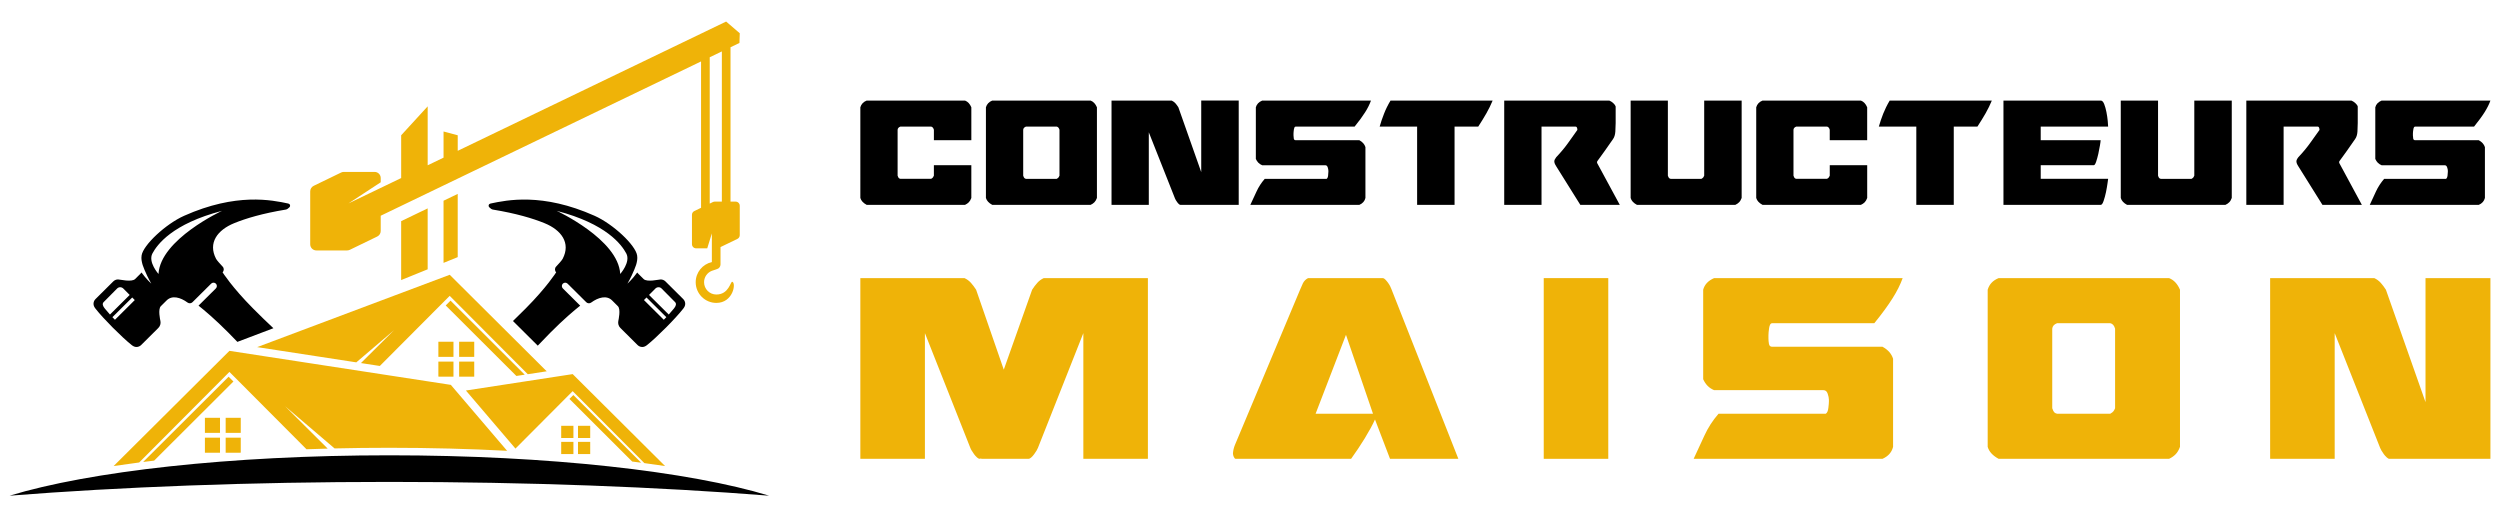
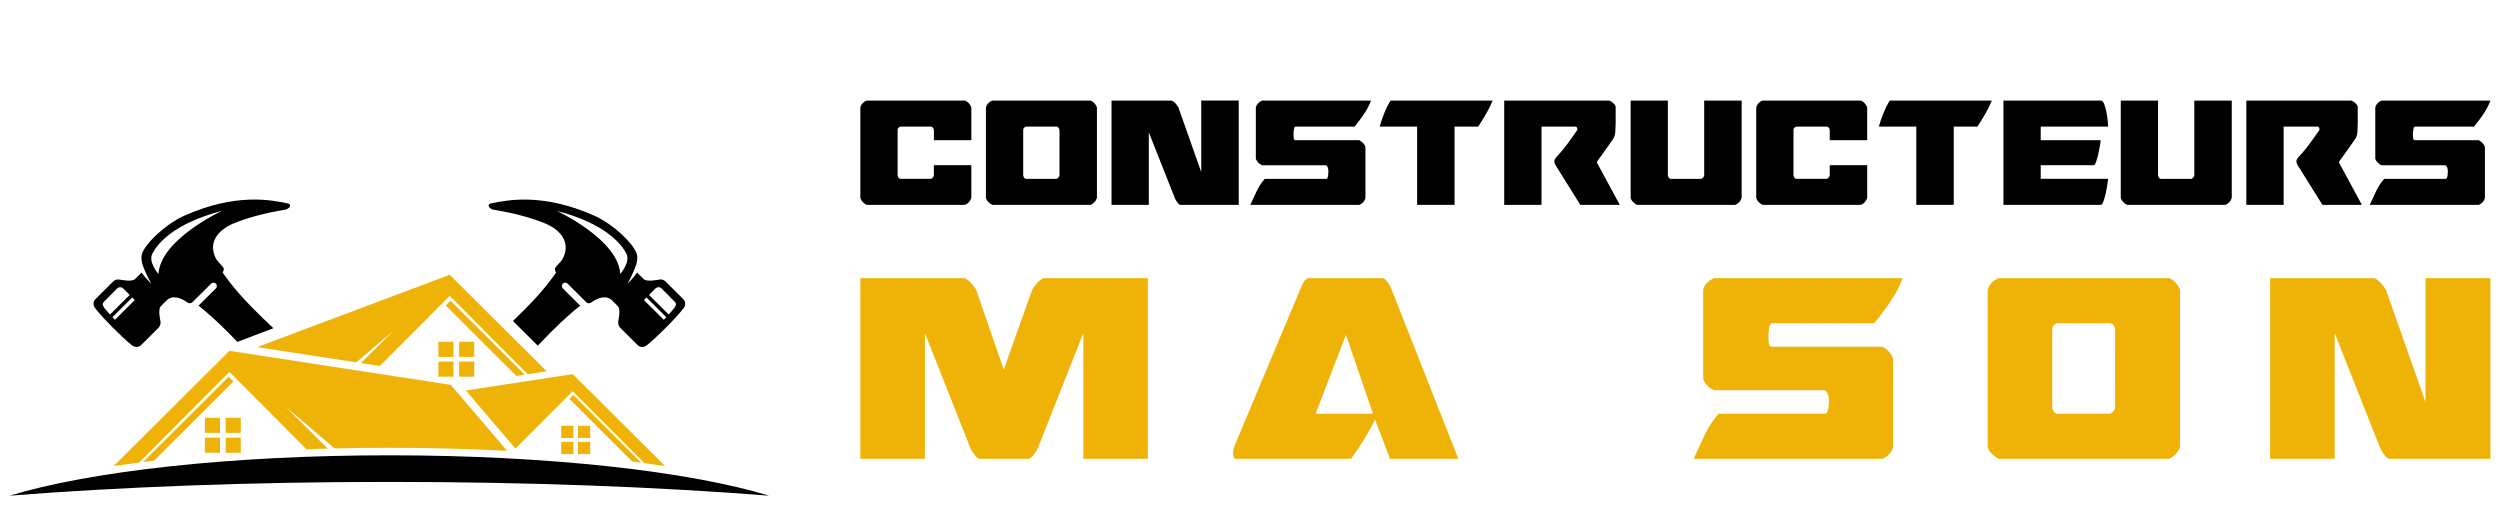
<svg xmlns="http://www.w3.org/2000/svg" version="1.1" id="Calque_1" x="0px" y="0px" width="290px" height="60px" viewBox="0 0 290 60" enable-background="new 0 0 290 60" xml:space="preserve">
  <g>
    <g>
      <g>
        <path d="M100.532,23.763c-0.397-0.213-0.641-0.479-0.732-0.799V12.445c0.106-0.365,0.352-0.628,0.732-0.779h11.413     c0.318,0.123,0.563,0.381,0.731,0.779v3.816h-4.344v-1.211c-0.062-0.214-0.17-0.334-0.32-0.366h-3.568     c-0.199,0.076-0.306,0.196-0.321,0.366v5.328c0.045,0.139,0.092,0.229,0.136,0.274c0.046,0.047,0.107,0.078,0.185,0.092h3.568     c0.105-0.06,0.178-0.118,0.215-0.171c0.039-0.054,0.073-0.118,0.104-0.195v-1.212h4.344v3.797     c-0.076,0.213-0.176,0.381-0.297,0.503c-0.123,0.123-0.267,0.221-0.434,0.296H100.532z" />
        <path d="M115.098,23.763c-0.396-0.213-0.64-0.479-0.731-0.799V12.445c0.106-0.365,0.353-0.628,0.731-0.779h11.415     c0.319,0.123,0.563,0.381,0.731,0.779v10.519c-0.077,0.213-0.175,0.381-0.296,0.503c-0.123,0.123-0.269,0.221-0.435,0.296     H115.098z M118.691,20.379c0.045,0.139,0.092,0.229,0.137,0.274c0.045,0.047,0.107,0.078,0.183,0.092h3.569     c0.106-0.06,0.178-0.118,0.216-0.171c0.038-0.054,0.071-0.118,0.104-0.195v-5.328c-0.063-0.214-0.17-0.334-0.32-0.366h-3.569     c-0.199,0.076-0.305,0.196-0.32,0.366V20.379z" />
        <path d="M128.936,11.666h6.979c0.166,0.076,0.313,0.184,0.437,0.319c0.117,0.138,0.233,0.291,0.339,0.46l2.652,7.521v-8.301     h4.348v12.097h-6.772c-0.045,0-0.105-0.028-0.17-0.09c-0.067-0.061-0.135-0.134-0.192-0.218     c-0.067-0.084-0.117-0.164-0.161-0.239c-0.043-0.078-0.076-0.139-0.093-0.184l-3.042-7.685v8.415h-4.324V11.666z" />
        <path d="M154.092,19.808c0-0.106-0.026-0.24-0.078-0.4c-0.052-0.161-0.146-0.24-0.285-0.24h-7.317     c-0.336-0.136-0.583-0.379-0.734-0.732v-5.989c0.095-0.353,0.335-0.611,0.734-0.779h12.622c-0.156,0.427-0.374,0.877-0.676,1.349     c-0.296,0.473-0.702,1.03-1.224,1.67h-6.837c-0.062,0-0.104,0.032-0.14,0.093c-0.029,0.06-0.05,0.136-0.065,0.227     c-0.017,0.092-0.026,0.184-0.032,0.274c-0.01,0.091-0.013,0.161-0.013,0.206v0.229c0,0.107,0.013,0.225,0.032,0.355     c0.024,0.129,0.094,0.193,0.218,0.193h7.389c0.364,0.201,0.604,0.466,0.704,0.802v5.9c-0.085,0.367-0.327,0.634-0.704,0.799     h-12.648c0.247-0.518,0.483-1.035,0.722-1.554c0.235-0.518,0.551-1.005,0.948-1.464h7.181c0.094-0.06,0.151-0.19,0.172-0.389     c0.022-0.198,0.032-0.343,0.032-0.435V19.808z" />
        <path d="M168.729,23.763h-4.343v-9.078h-4.344c0.137-0.488,0.304-0.982,0.504-1.487c0.191-0.503,0.447-1.015,0.755-1.531h11.845     c-0.2,0.488-0.442,0.979-0.722,1.474c-0.281,0.497-0.602,1.01-0.948,1.545h-2.747V23.763z" />
        <path d="M174.49,11.666h12.189c0.154,0.061,0.308,0.158,0.461,0.297c0.15,0.139,0.24,0.268,0.277,0.389v1.922     c0,0.305-0.014,0.637-0.037,0.994c-0.027,0.358-0.112,0.645-0.264,0.858c-0.381,0.549-0.692,0.991-0.927,1.326     c-0.237,0.336-0.426,0.594-0.561,0.777c-0.138,0.182-0.232,0.313-0.283,0.389c-0.056,0.076-0.085,0.122-0.085,0.137v0.138     l2.636,4.87h-4.577l-2.814-4.502c-0.074-0.123-0.13-0.225-0.16-0.311c-0.027-0.084-0.044-0.162-0.044-0.24     c0-0.121,0.074-0.282,0.227-0.48c0.522-0.549,0.965-1.082,1.341-1.603c0.371-0.517,0.741-1.035,1.107-1.554     c0-0.104-0.014-0.198-0.049-0.274c-0.029-0.076-0.081-0.114-0.159-0.114h-3.95v9.078h-4.328V11.666z" />
        <path d="M193.612,20.653c0.046,0.047,0.107,0.078,0.184,0.092h3.569c0.104-0.06,0.179-0.118,0.219-0.171     c0.034-0.054,0.066-0.118,0.103-0.195v-8.713h4.345v11.298c-0.081,0.213-0.177,0.381-0.3,0.503     c-0.123,0.123-0.269,0.221-0.435,0.296h-11.412c-0.396-0.213-0.644-0.479-0.73-0.799V11.666h4.318v8.713     C193.519,20.518,193.566,20.608,193.612,20.653z" />
        <path d="M204.451,23.763c-0.398-0.213-0.64-0.479-0.729-0.799V12.445c0.104-0.365,0.35-0.628,0.729-0.779h11.413     c0.32,0.123,0.563,0.381,0.729,0.779v3.816h-4.343v-1.211c-0.058-0.214-0.165-0.334-0.319-0.366h-3.566     c-0.201,0.076-0.305,0.196-0.321,0.366v5.328c0.047,0.139,0.091,0.229,0.136,0.274c0.049,0.047,0.104,0.078,0.186,0.092h3.566     c0.108-0.06,0.177-0.118,0.216-0.171c0.039-0.054,0.071-0.118,0.104-0.195v-1.212h4.343v3.797     c-0.073,0.213-0.175,0.381-0.291,0.503c-0.123,0.123-0.272,0.221-0.438,0.296H204.451z" />
        <path d="M226.637,23.763h-4.345v-9.078h-4.347c0.14-0.488,0.304-0.982,0.503-1.487c0.201-0.503,0.45-1.015,0.757-1.531h11.847     c-0.201,0.488-0.439,0.979-0.721,1.474c-0.283,0.497-0.602,1.01-0.951,1.545h-2.743V23.763z" />
        <path d="M232.401,23.763V11.666h11.292c0.155,0,0.286,0.137,0.396,0.414c0.107,0.271,0.191,0.585,0.26,0.935     c0.069,0.35,0.117,0.689,0.149,1.018c0.032,0.327,0.045,0.546,0.045,0.652h-7.82v1.577h6.95c0,0.094-0.026,0.295-0.078,0.606     c-0.058,0.313-0.117,0.64-0.191,0.984c-0.081,0.344-0.161,0.647-0.253,0.915c-0.093,0.269-0.186,0.399-0.275,0.399h-6.152v1.578     h7.82c0,0.031-0.022,0.203-0.071,0.516c-0.042,0.313-0.104,0.655-0.178,1.028c-0.079,0.374-0.17,0.712-0.276,1.017     c-0.107,0.307-0.212,0.457-0.325,0.457H232.401z" />
        <path d="M250.467,20.653c0.044,0.047,0.109,0.078,0.184,0.092h3.567c0.105-0.06,0.181-0.118,0.218-0.171     c0.036-0.054,0.069-0.118,0.103-0.195v-8.713h4.346v11.298c-0.077,0.213-0.174,0.381-0.298,0.503     c-0.123,0.123-0.267,0.221-0.437,0.296h-11.413c-0.394-0.213-0.637-0.479-0.728-0.799V11.666h4.324v8.713     C250.375,20.518,250.421,20.608,250.467,20.653z" />
        <path d="M260.573,11.666h12.189c0.153,0.061,0.307,0.158,0.459,0.297c0.155,0.139,0.243,0.268,0.277,0.389v1.922     c0,0.305-0.012,0.637-0.034,0.994c-0.025,0.358-0.114,0.645-0.268,0.858c-0.382,0.549-0.69,0.991-0.925,1.326     c-0.236,0.336-0.425,0.594-0.561,0.777c-0.133,0.182-0.234,0.313-0.283,0.389c-0.059,0.076-0.081,0.122-0.081,0.137v0.138     l2.629,4.87h-4.573l-2.814-4.502c-0.075-0.123-0.131-0.225-0.16-0.311c-0.028-0.084-0.044-0.162-0.044-0.24     c0-0.121,0.073-0.282,0.227-0.48c0.521-0.549,0.963-1.082,1.338-1.603c0.372-0.517,0.742-1.035,1.112-1.554     c0-0.104-0.019-0.198-0.051-0.274c-0.029-0.076-0.082-0.114-0.159-0.114h-3.952v9.078h-4.326V11.666z" />
        <path d="M283.95,19.808c0-0.106-0.024-0.24-0.083-0.4c-0.052-0.161-0.147-0.24-0.287-0.24h-7.316     c-0.335-0.136-0.579-0.379-0.73-0.732v-5.989c0.087-0.353,0.334-0.611,0.73-0.779h12.625c-0.151,0.427-0.38,0.877-0.675,1.349     c-0.296,0.473-0.708,1.03-1.225,1.67h-6.836c-0.065,0-0.108,0.032-0.138,0.093c-0.031,0.06-0.054,0.136-0.067,0.227     c-0.021,0.092-0.032,0.184-0.038,0.274c-0.009,0.091-0.012,0.161-0.012,0.206v0.229c0,0.107,0.012,0.225,0.033,0.355     c0.026,0.129,0.101,0.193,0.222,0.193h7.385c0.367,0.201,0.604,0.466,0.712,0.802v5.9c-0.095,0.367-0.328,0.634-0.712,0.799     h-12.645c0.24-0.518,0.483-1.035,0.718-1.554c0.239-0.518,0.554-1.005,0.949-1.464h7.18c0.094-0.06,0.149-0.19,0.176-0.389     c0.019-0.198,0.034-0.343,0.034-0.435V19.808z" />
      </g>
      <g>
        <path fill="#EFB308" d="M125.668,53.223V38.642l-5.268,13.313c-0.028,0.076-0.08,0.181-0.158,0.314     c-0.08,0.132-0.173,0.271-0.278,0.416c-0.105,0.145-0.218,0.271-0.336,0.376c-0.12,0.107-0.218,0.161-0.297,0.161h-5.506v-0.042     l-0.198,0.042c-0.079,0-0.179-0.054-0.297-0.161c-0.119-0.104-0.232-0.231-0.336-0.376c-0.107-0.146-0.198-0.284-0.277-0.416     c-0.078-0.134-0.133-0.238-0.158-0.314l-5.269-13.313v14.581H99.8V32.261h12.083c0.291,0.134,0.541,0.317,0.754,0.557     c0.209,0.236,0.408,0.504,0.593,0.792l3.208,9.27l3.288-9.27c0.185-0.288,0.382-0.556,0.594-0.792     c0.211-0.239,0.462-0.423,0.754-0.557h12.082v20.962H125.668z" />
        <path fill="#EFB308" d="M143.022,52.587c0.026-0.344,0.104-0.672,0.237-0.991l7.565-18.025c0.082-0.212,0.186-0.45,0.315-0.715     c0.133-0.26,0.331-0.461,0.595-0.595h8.679c0.079,0,0.171,0.053,0.278,0.16c0.104,0.105,0.209,0.231,0.317,0.375     c0.104,0.146,0.188,0.286,0.255,0.418c0.063,0.132,0.112,0.236,0.139,0.318l7.766,19.69h-7.926l-1.743-4.561     c-0.288,0.635-0.685,1.36-1.187,2.184c-0.502,0.816-1.03,1.609-1.585,2.377h-13.392c-0.077,0-0.15-0.076-0.216-0.223     C143.053,52.857,143.022,52.718,143.022,52.587z M152.611,47.99h6.655l-3.133-9.151L152.611,47.99z" />
-         <path fill="#EFB308" d="M179.073,53.223V32.261h7.487v20.962H179.073z" />
        <path fill="#EFB308" d="M212.153,46.367c0-0.187-0.049-0.417-0.14-0.693c-0.09-0.277-0.256-0.415-0.494-0.415h-12.681     c-0.58-0.238-1-0.662-1.269-1.273V33.609c0.162-0.605,0.584-1.055,1.269-1.349h21.872c-0.267,0.743-0.655,1.523-1.173,2.34     c-0.513,0.817-1.216,1.784-2.119,2.894h-11.843c-0.104,0-0.186,0.052-0.238,0.156c-0.055,0.105-0.093,0.239-0.119,0.397     c-0.024,0.157-0.046,0.317-0.059,0.475s-0.019,0.277-0.019,0.355v0.396c0,0.188,0.019,0.392,0.057,0.616     c0.04,0.226,0.166,0.336,0.378,0.336h12.796c0.634,0.343,1.043,0.809,1.226,1.389v10.22c-0.156,0.635-0.567,1.096-1.226,1.389     h-21.907c0.419-0.901,0.838-1.799,1.248-2.696c0.408-0.897,0.954-1.745,1.641-2.536h12.443c0.157-0.104,0.257-0.327,0.295-0.675     c0.043-0.34,0.062-0.593,0.062-0.749V46.367z" />
        <path fill="#EFB308" d="M231.84,53.223c-0.686-0.372-1.11-0.834-1.269-1.389V33.609c0.185-0.635,0.61-1.083,1.269-1.349h19.77     c0.555,0.213,0.976,0.661,1.269,1.349v18.225c-0.133,0.369-0.306,0.659-0.517,0.87c-0.21,0.212-0.46,0.387-0.752,0.519H231.84z      M238.061,47.356c0.077,0.237,0.156,0.396,0.234,0.474c0.081,0.08,0.188,0.135,0.32,0.16h6.179     c0.185-0.104,0.312-0.203,0.376-0.297c0.069-0.092,0.127-0.204,0.181-0.337v-9.229c-0.104-0.372-0.291-0.582-0.557-0.634h-6.179     c-0.344,0.131-0.524,0.34-0.555,0.634V47.356z" />
        <path fill="#EFB308" d="M263.335,32.261h12.084c0.289,0.134,0.542,0.317,0.753,0.557c0.21,0.236,0.409,0.504,0.595,0.792     l4.593,13.038V32.261h7.529v20.962h-11.727c-0.081,0-0.179-0.054-0.296-0.161c-0.12-0.104-0.232-0.231-0.34-0.376     c-0.104-0.146-0.195-0.284-0.275-0.416c-0.079-0.134-0.131-0.238-0.156-0.314l-5.271-13.313v14.581h-7.488V32.261z" />
      </g>
    </g>
    <g>
      <g>
        <g>
          <path fill-rule="evenodd" clip-rule="evenodd" d="M59.504,37.237c0.47-0.451,0.962-0.936,1.48-1.459      c2.452-2.467,3.532-4.189,3.532-4.189s0,0,0.001,0c-0.177-0.177-0.188-0.458-0.023-0.646c0.287-0.302,0.684-0.74,0.777-0.921      c0.963-1.848-0.168-3.342-2.097-4.13c-1.373-0.561-3.305-1.136-6.006-1.582c-0.134-0.021-0.282-0.138-0.409-0.264      c-0.068-0.068-0.093-0.166-0.066-0.26c0.029-0.09,0.107-0.154,0.201-0.174c1.896-0.402,6.024-1.279,12.079,1.42      c2.156,0.963,4.745,3.396,4.934,4.596c0.064,0.408-0.022,0.729-0.093,1.013l0,0c0,0-0.287,0.962-1.031,2.264      c0,0,0.621-0.565,1.135-1.294c0.04,0.053,0.085,0.104,0.139,0.158c0.207,0.205,0.416,0.412,0.603,0.599      c0.396,0.392,1.769,0.049,1.977,0.048c0.208,0,0.407,0.081,0.555,0.228c0.579,0.577,1.482,1.475,2.063,2.05      c0.147,0.146,0.23,0.345,0.23,0.553c0.001,0.208-0.099,0.391-0.227,0.554c-0.896,1.149-3.058,3.318-4.193,4.221      c-0.162,0.13-0.345,0.23-0.553,0.23c-0.208,0.002-0.407-0.081-0.554-0.227c-0.556-0.553-1.411-1.401-1.991-1.979      c-0.217-0.215-0.298-0.514-0.246-0.792c0.032-0.167,0.307-1.385-0.048-1.737c-0.205-0.202-0.44-0.437-0.674-0.671      c-0.625-0.62-1.591-0.36-2.424,0.251c-0.174,0.129-0.418,0.112-0.572-0.042c-0.043-0.044-0.074-0.075-0.074-0.075l-2.091-2.076      c-0.153-0.15-0.398-0.15-0.55,0.002l0,0c-0.151,0.153-0.151,0.398,0.001,0.551l2.014,1.999      c-0.695,0.551-1.927,1.587-3.476,3.147c-0.518,0.521-0.998,1.018-1.446,1.495L59.504,37.237L59.504,37.237z M74.698,34.807      l0.297-0.298l2.299,2.284c-0.196,0.209-0.294,0.301-0.294,0.301L74.698,34.807L74.698,34.807z M75.287,34.214l0.736-0.741      c0.097-0.097,0.227-0.153,0.362-0.155s0.263,0.05,0.356,0.145c0.379,0.383,1.191,1.2,1.568,1.581      c0.192,0.193,0.09,0.473-0.135,0.745c-0.235,0.281-0.434,0.514-0.599,0.698L75.287,34.214L75.287,34.214z M71.945,31.781      c0,0,1.24-1.38,0.704-2.381c-0.536-1.002-2.277-3.432-8.078-4.944C64.571,24.456,71.735,27.768,71.945,31.781L71.945,31.781z" />
          <path fill-rule="evenodd" clip-rule="evenodd" d="M27.535,39.658c-0.326-0.342-0.668-0.692-1.029-1.057      c-1.55-1.561-2.781-2.597-3.476-3.147l2.013-1.999c0.152-0.152,0.153-0.397,0.002-0.551c0,0,0,0,0,0      c-0.151-0.152-0.397-0.152-0.55-0.002l-2.091,2.076c0,0-0.031,0.031-0.075,0.075c-0.154,0.154-0.396,0.171-0.572,0.042      c-0.832-0.611-1.797-0.871-2.423-0.251c-0.234,0.234-0.469,0.469-0.675,0.671c-0.354,0.353-0.08,1.57-0.047,1.737      c0.053,0.278-0.029,0.577-0.245,0.792c-0.581,0.577-1.436,1.426-1.992,1.979c-0.147,0.146-0.347,0.229-0.554,0.227      c-0.208,0-0.39-0.101-0.553-0.23c-1.134-0.902-3.297-3.071-4.192-4.221c-0.128-0.163-0.228-0.346-0.228-0.554      s0.084-0.407,0.231-0.553c0.58-0.575,1.483-1.473,2.063-2.05c0.147-0.146,0.347-0.228,0.555-0.228      c0.208,0.001,1.583,0.344,1.977-0.048c0.188-0.187,0.396-0.394,0.603-0.599c0.054-0.054,0.099-0.105,0.138-0.158      c0.515,0.729,1.136,1.294,1.136,1.294c-0.745-1.302-1.032-2.264-1.032-2.264l0,0c-0.07-0.284-0.156-0.604-0.092-1.013      c0.188-1.199,2.778-3.633,4.933-4.596c6.056-2.699,10.183-1.822,12.079-1.42c0.094,0.02,0.172,0.084,0.2,0.174      c0.028,0.094,0.003,0.191-0.065,0.26c-0.127,0.126-0.275,0.242-0.408,0.264c-2.702,0.446-4.634,1.021-6.006,1.582      c-1.93,0.788-3.061,2.282-2.098,4.13c0.094,0.181,0.491,0.619,0.778,0.921c0.164,0.188,0.155,0.47-0.022,0.646      c0.001,0,0.001,0,0.001,0s1.08,1.723,3.531,4.189c0.854,0.862,1.635,1.615,2.366,2.297L27.535,39.658L27.535,39.658z       M15.634,34.807l-0.296-0.298l-2.299,2.284c0.196,0.209,0.295,0.301,0.295,0.301L15.634,34.807L15.634,34.807z M15.044,34.214      l-0.736-0.741c-0.097-0.097-0.227-0.153-0.362-0.155s-0.263,0.05-0.356,0.145c-0.38,0.383-1.19,1.2-1.568,1.581      c-0.192,0.193-0.091,0.473,0.135,0.745c0.234,0.281,0.435,0.514,0.599,0.698L15.044,34.214L15.044,34.214z M18.386,31.781      c0,0-1.239-1.38-0.704-2.381c0.536-1.002,2.277-3.432,8.078-4.944C25.76,24.456,18.597,27.768,18.386,31.781L18.386,31.781z" />
          <path fill-rule="evenodd" clip-rule="evenodd" d="M1.112,57.5c9.246-2.815,25.528-4.685,44.054-4.685      c18.527,0,34.809,1.869,44.055,4.685c-12.809-1.013-27.902-1.599-44.055-1.599S13.92,56.487,1.112,57.5L1.112,57.5z" />
        </g>
      </g>
      <g>
-         <path fill-rule="evenodd" clip-rule="evenodd" fill="#EFB308" d="M85.813,3.858l-0.037,1.124L84.74,5.481v17.906h0.59     c0.266,0,0.482,0.215,0.482,0.482c0,1.012,0,2.578,0,3.409c0,0.184-0.106,0.354-0.272,0.433l-1.96,0.949v2.003     c0,0.184-0.088,0.359-0.237,0.469c-0.122,0.091-0.606,0.218-0.768,0.284h-0.001c-0.529,0.205-0.902,0.721-0.902,1.322     c0,0.788,0.638,1.426,1.425,1.426c1.466,0,1.638-1.546,1.849-1.48c0.469,0.148,0.097,2.453-1.849,2.453     c-1.322,0-2.396-1.075-2.396-2.398c0-1.145,0.804-2.102,1.875-2.338v-3.327l-0.536,1.732H80.75c-0.267,0-0.482-0.215-0.482-0.482     c0-1.012,0-2.578,0-3.408c0-0.185,0.106-0.354,0.272-0.434l0.783-0.378V7.126l-37.16,17.899v1.771     c0,0.272-0.156,0.521-0.401,0.64c-0.82,0.396-2.656,1.287-3.187,1.545c-0.097,0.045-0.203,0.07-0.31,0.07     c-0.572,0-2.508,0-3.569,0c-0.394,0-0.712-0.319-0.712-0.712c0-1.493,0-4.916,0-6.141c0-0.272,0.157-0.521,0.401-0.64     c0.819-0.397,2.655-1.287,3.186-1.545c0.097-0.046,0.203-0.071,0.311-0.071c0.572,0,2.509,0,3.57,0     c0.393,0,0.711,0.319,0.711,0.711v0.492l-3.743,2.454l6.115-2.944v-4.962l3.075-3.356v6.837l1.841-0.886v-3.035l1.645,0.44v1.802     L84.231,2.5L85.813,3.858L85.813,3.858z M49.609,31.24l-3.075,1.249v-6.836l3.075-1.48V31.24L49.609,31.24z M53.095,29.826     l-1.645,0.668v-7.209l1.645-0.791V29.826L53.095,29.826z M83.735,5.965l-1.407,0.678v16.975l0.371-0.182     c0.066-0.031,0.139-0.048,0.21-0.048h0.826V5.965L83.735,5.965z" />
        <path fill-rule="evenodd" clip-rule="evenodd" fill="#EFB308" d="M13.181,54.062l13.433-13.364l25.683,3.947l6.527,7.648     c-4.354-0.228-8.933-0.35-13.658-0.35c-2.151,0-4.271,0.025-6.355,0.074l-5.742-4.897l4.944,4.918     c-0.826,0.021-1.646,0.047-2.458,0.076l-8.941-8.974L16.146,53.647C15.132,53.779,14.143,53.918,13.181,54.062L13.181,54.062z      M77.15,54.062c-0.783-0.116-1.584-0.231-2.403-0.34l-8.317-8.349l-6.637,6.662L54.046,45.3l12.385-1.903L77.15,54.062     L77.15,54.062z M74.373,53.673c-0.343-0.045-0.689-0.09-1.037-0.134l-7.28-7.263l0.451-0.452L74.373,53.673L74.373,53.673z      M16.605,53.589l9.915-9.892l0.557,0.559l-9.196,9.176C17.452,53.483,17.027,53.534,16.605,53.589L16.605,53.589z M66.517,52.675     h-1.418v-1.417h1.418V52.675L66.517,52.675z M68.465,52.675h-1.417v-1.417h1.417V52.675L68.465,52.675z M27.746,52.52h-1.569     v-1.751h1.751v1.739l-0.079,0.005L27.746,52.52L27.746,52.52z M25.52,52.52h-1.751v-1.751h1.751V52.52L25.52,52.52z      M66.517,50.811h-1.418v-1.415h1.418V50.811L66.517,50.811z M68.465,50.811h-1.417v-1.415h1.417V50.811L68.465,50.811z      M27.928,50.216h-1.751v-1.751h1.751V50.216L27.928,50.216z M25.52,50.216h-1.751v-1.751h1.751V50.216L25.52,50.216z      M52.603,43.697h-1.569l-0.104-0.008l-0.079-0.005v-1.737h1.752V43.697L52.603,43.697z M55.011,43.697H53.26v-1.75h1.751V43.697     L55.011,43.697z M60.868,43.463l-0.969,0.148l-8.197-8.178l0.558-0.56L60.868,43.463L60.868,43.463z M63.418,43.071l-2.196,0.337     l-9.057-9.091l-7.844,7.873l-0.261,0.263l-2.189-0.337l3.84-3.819l-4.381,3.736l-11.5-1.767l22.337-8.391L63.418,43.071     L63.418,43.071z M52.603,41.394h-1.752v-1.751h1.752V41.394L52.603,41.394z M55.011,41.394H53.26v-1.751h1.751V41.394     L55.011,41.394z" />
      </g>
    </g>
  </g>
</svg>